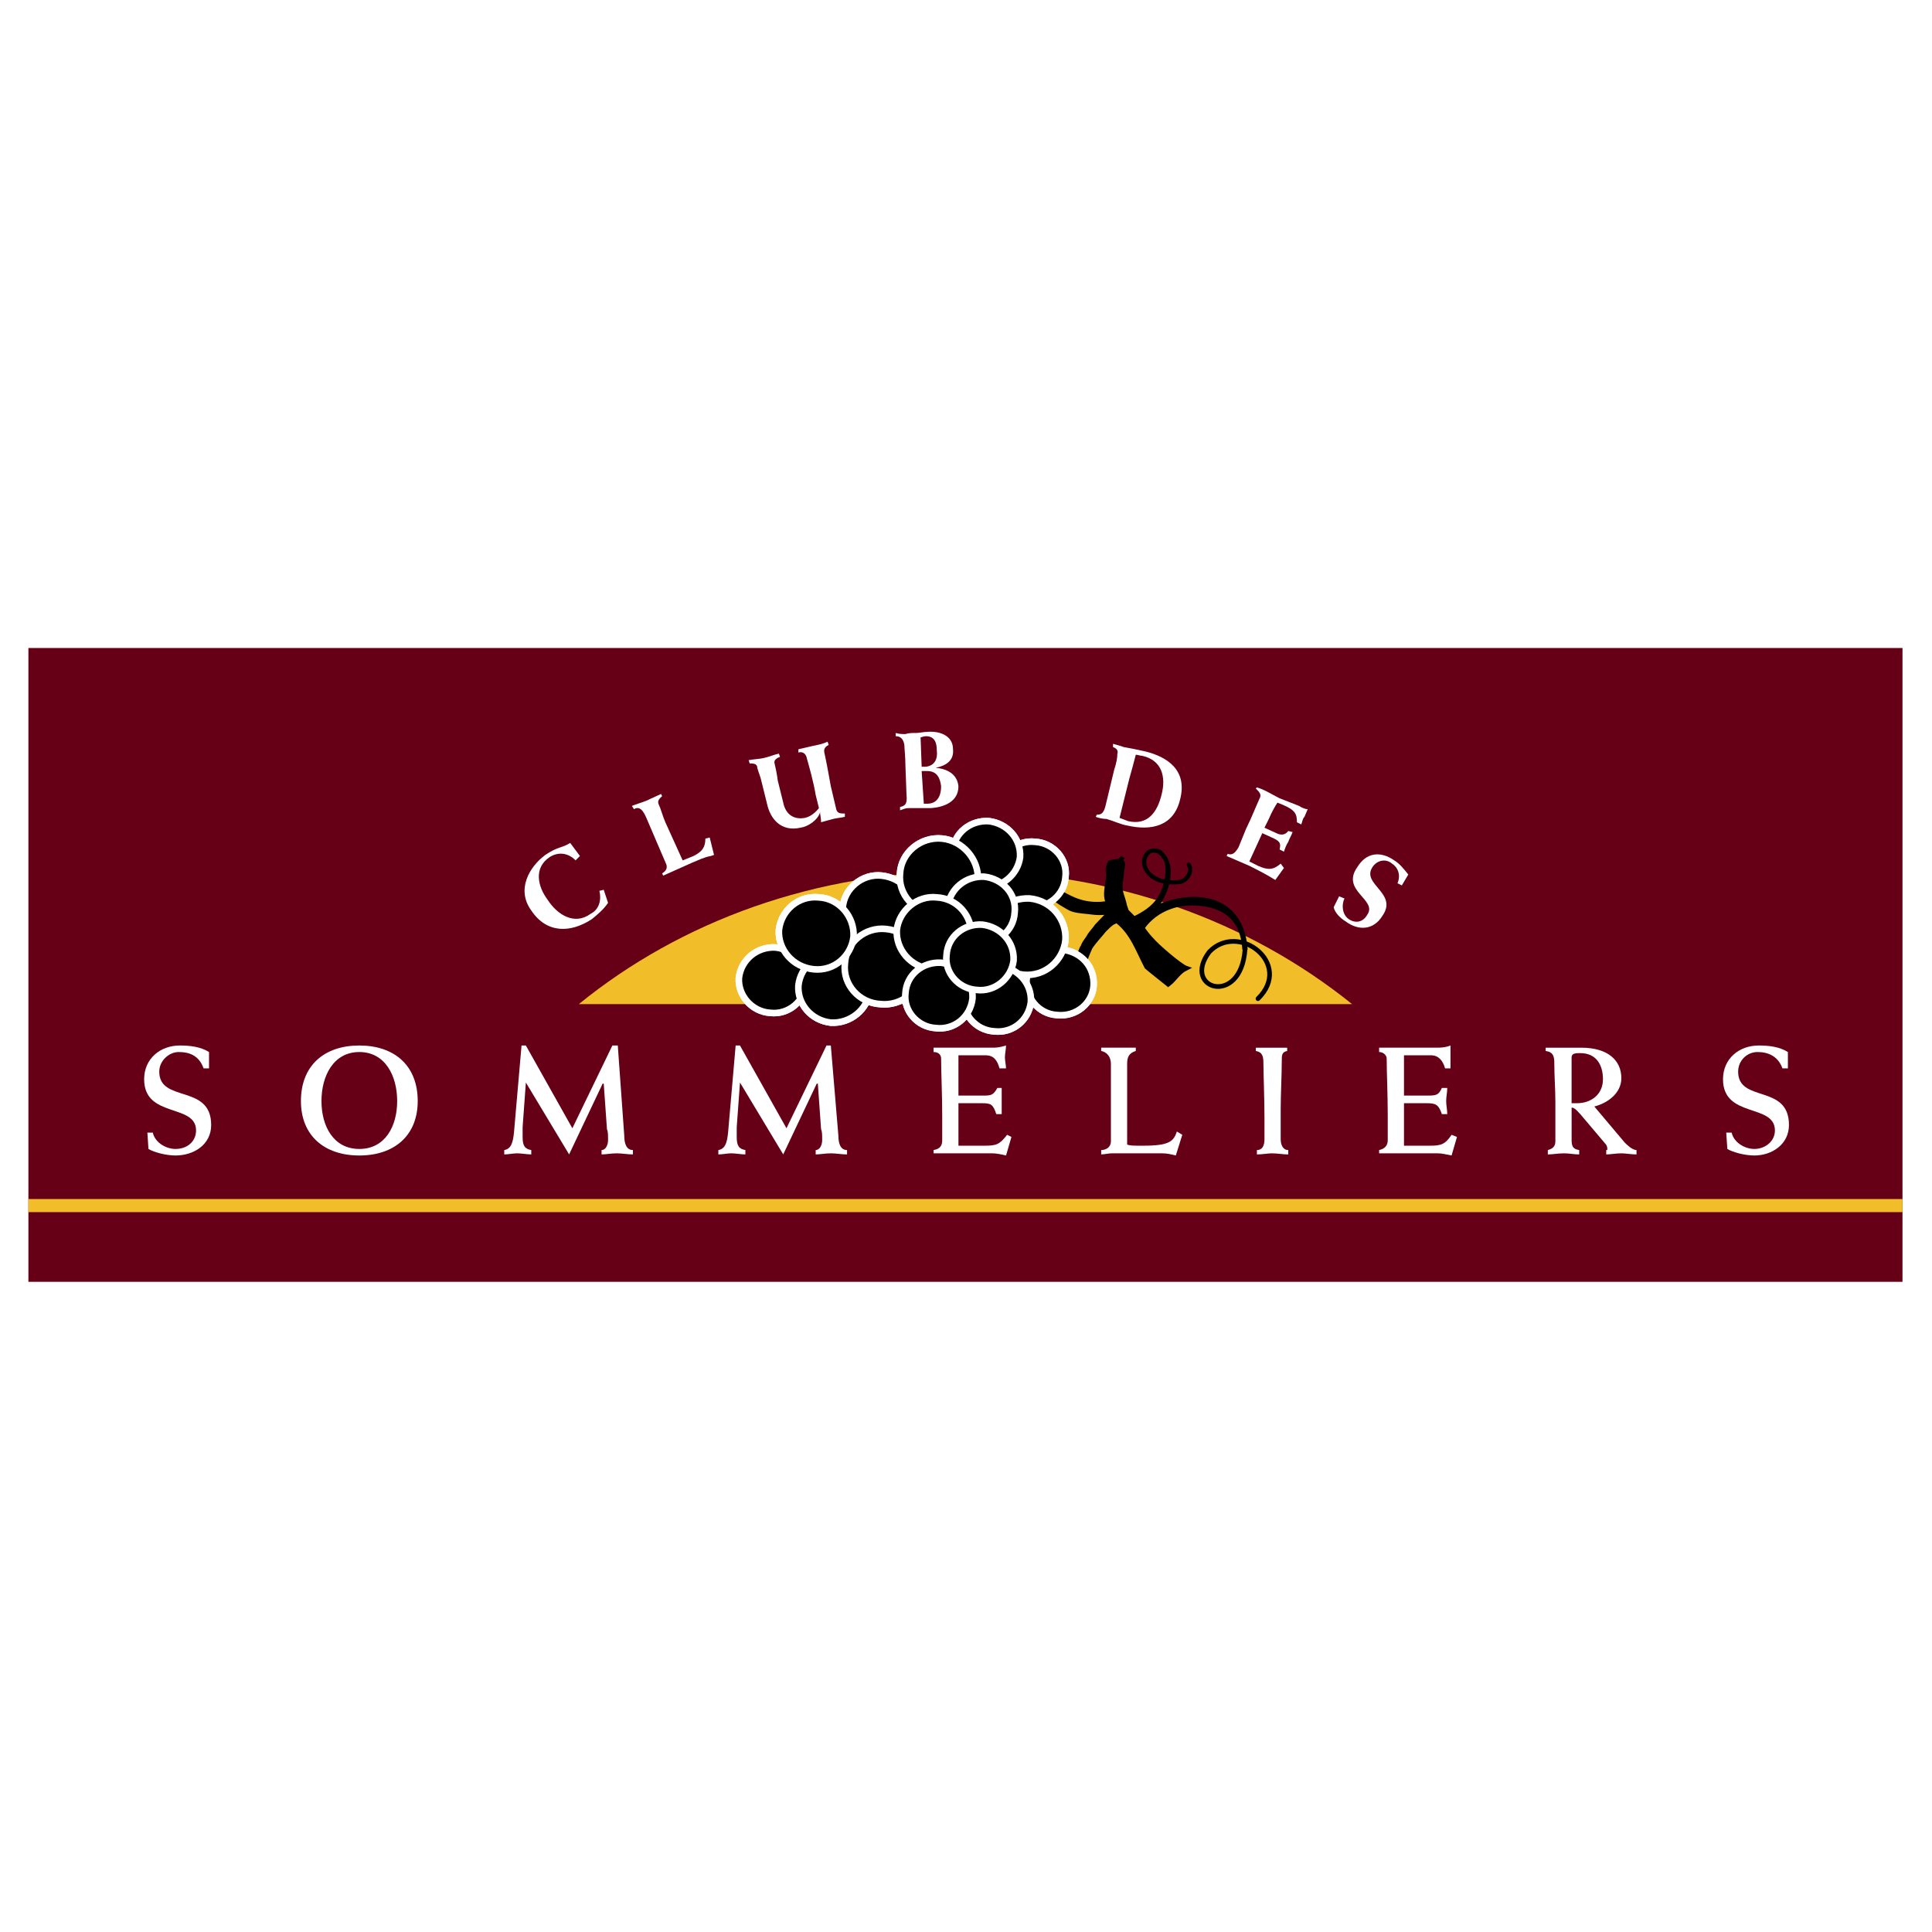
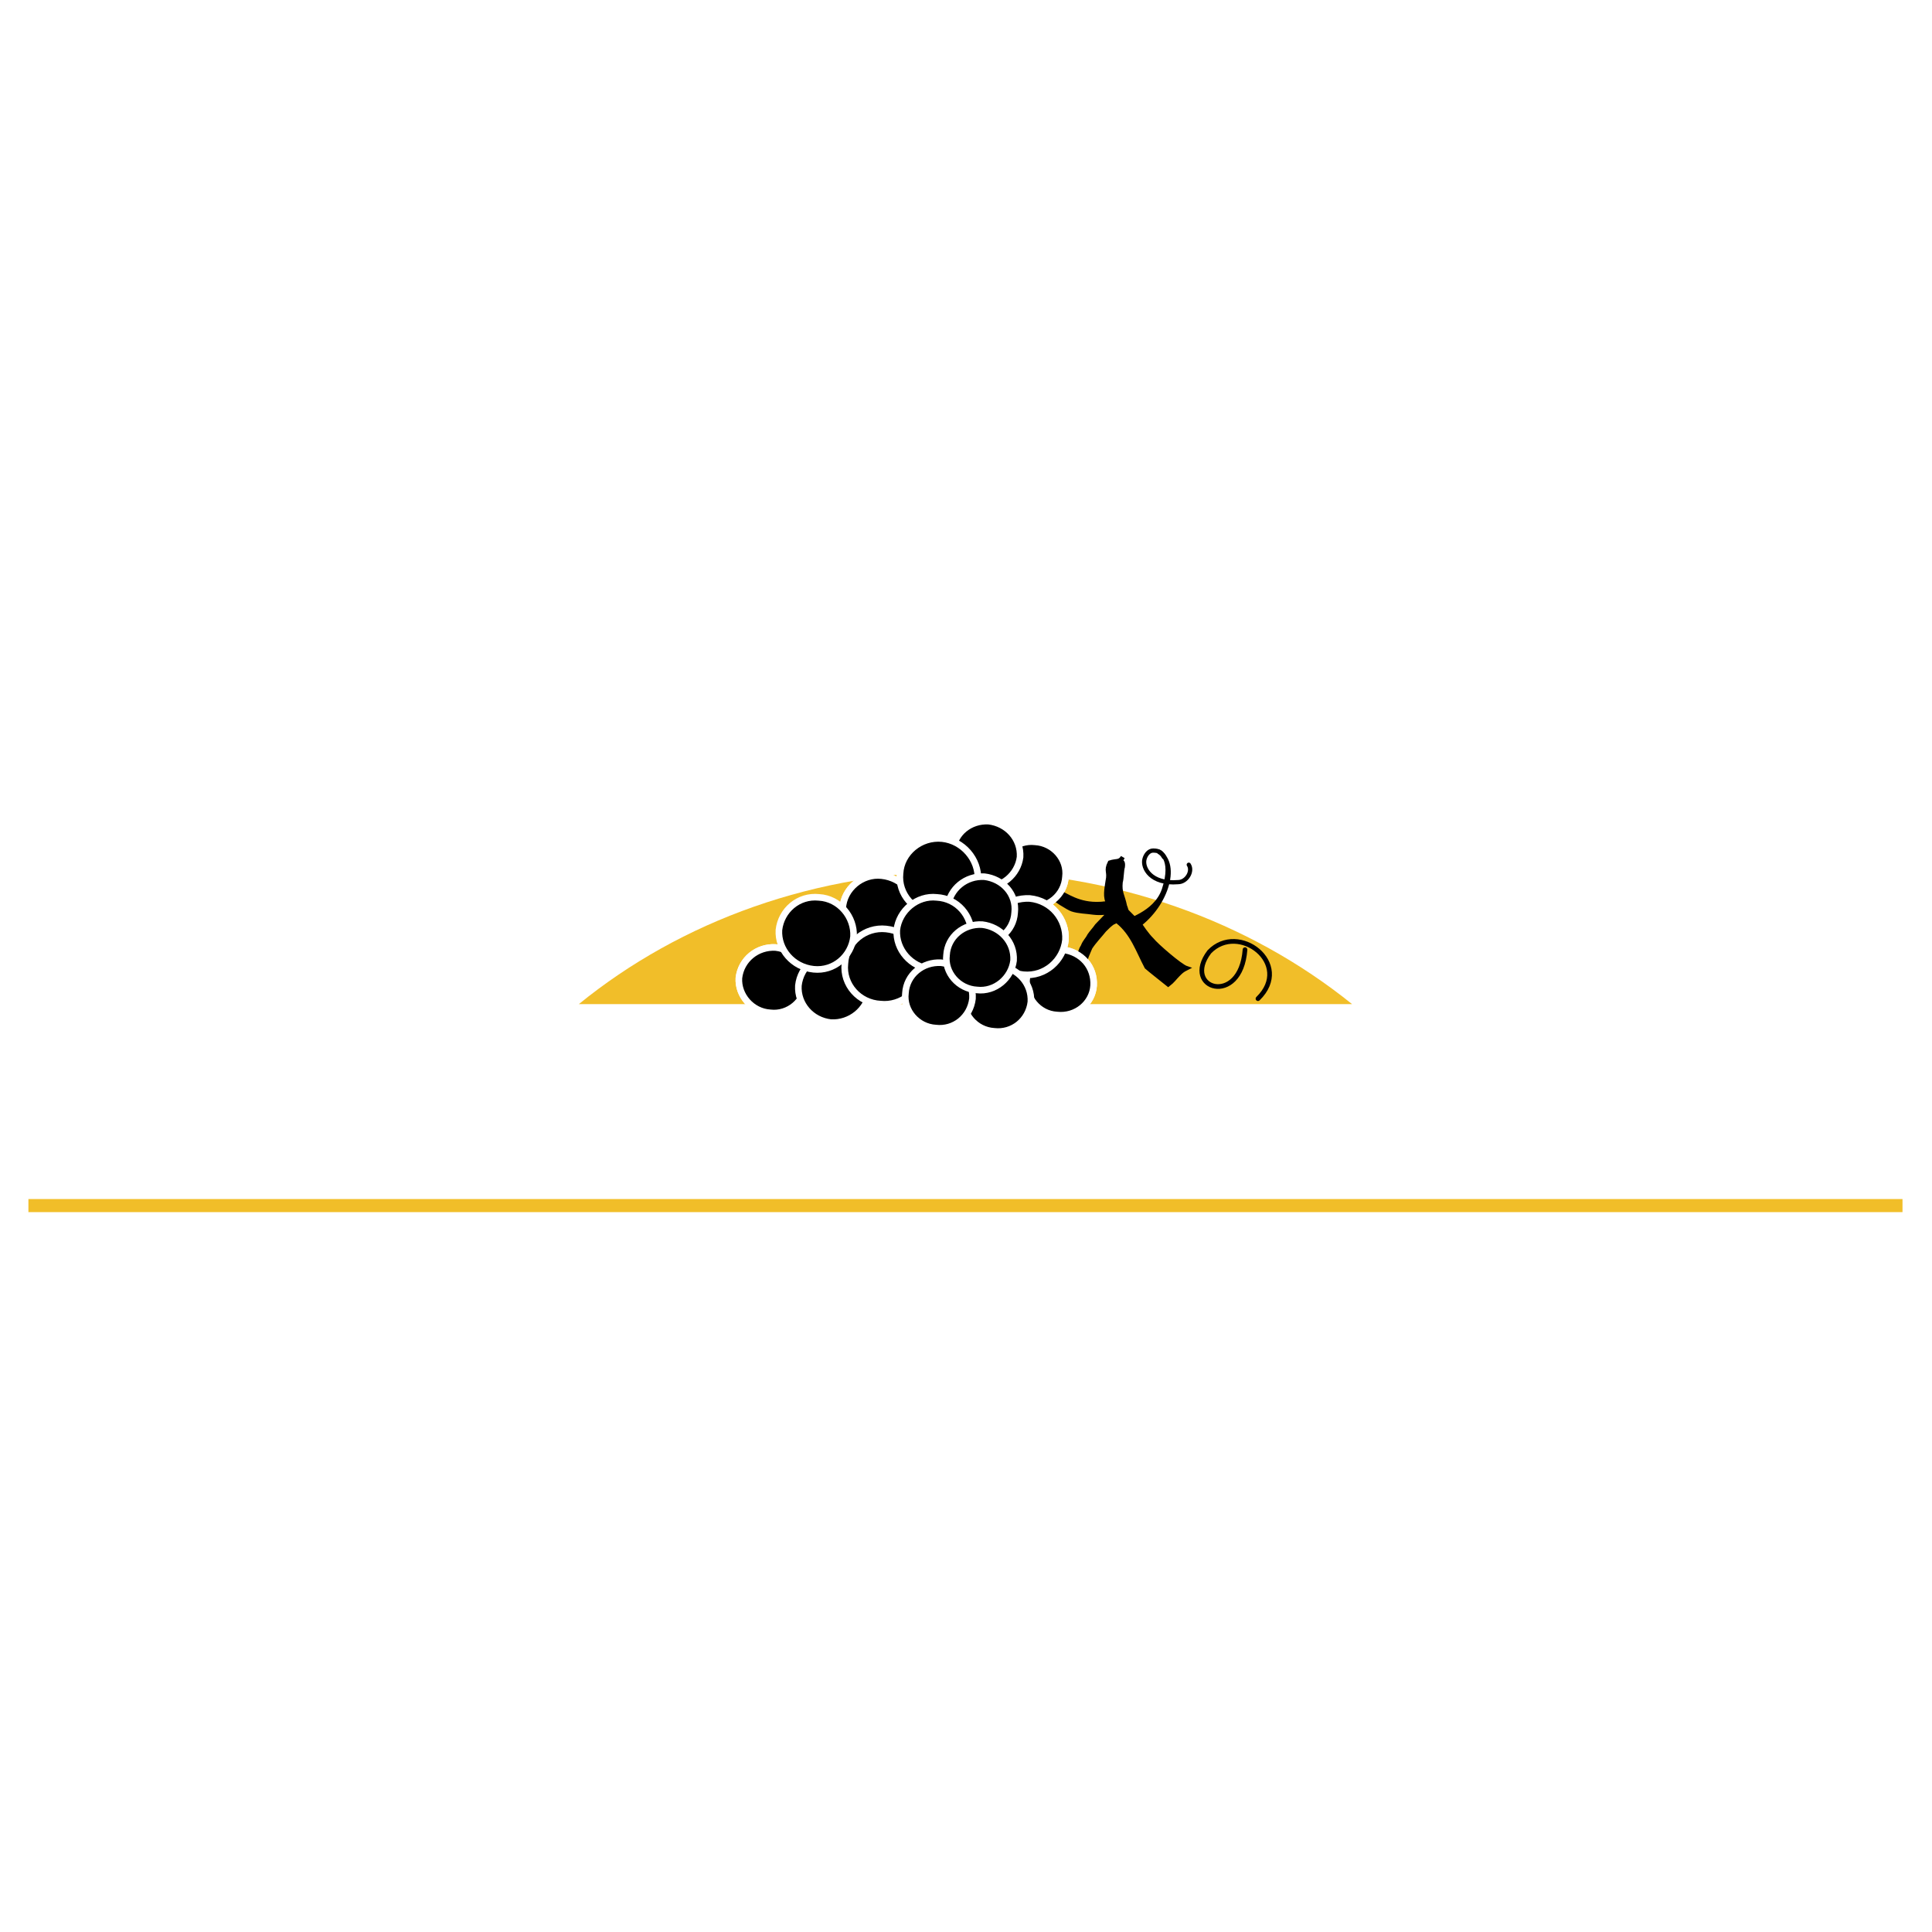
<svg xmlns="http://www.w3.org/2000/svg" version="1.0" id="Layer_1" x="0px" y="0px" width="192.756px" height="192.756px" viewBox="0 0 192.756 192.756" enable-background="new 0 0 192.756 192.756" xml:space="preserve">
  <g>
    <polygon fill-rule="evenodd" clip-rule="evenodd" fill="#FFFFFF" points="0,0 192.756,0 192.756,192.756 0,192.756 0,0  " />
    <polygon fill-rule="evenodd" clip-rule="evenodd" fill="#FFFFFF" points="2.834,64.434 189.921,64.434 189.921,128.322    2.834,128.322 2.834,64.434  " />
-     <polygon fill-rule="evenodd" clip-rule="evenodd" fill="#660017" points="2.834,127.887 189.813,127.887 189.813,64.651    2.834,64.651 2.834,127.887  " />
    <path fill-rule="evenodd" clip-rule="evenodd" fill="#F1BE29" d="M134.896,100.18c-10.25-8.257-23.736-13.254-38.625-13.254   s-28.375,4.998-38.518,13.254H134.896L134.896,100.18z" />
    <polygon fill-rule="evenodd" clip-rule="evenodd" fill="#F1BE29" points="2.834,120.934 189.813,120.934 189.813,119.629    2.834,119.629 2.834,120.934  " />
    <path fill-rule="evenodd" clip-rule="evenodd" fill="#FFFFFF" d="M20.853,106.592h-0.54c-0.432-1.195-1.295-1.631-2.481-1.631   c-0.971,0-1.942,0.869-1.942,1.957c0,3.15,5.179,1.193,5.179,5.322c0,1.957-1.726,3.043-3.56,3.043   c-0.971,0-2.158-0.326-2.697-0.652l-0.108-1.629h0.54c0.216,0.979,1.295,1.629,2.266,1.629c1.187,0,2.05-0.76,2.05-1.846   c0-2.717-5.179-1.195-5.179-5.107c0-2.064,1.618-3.369,3.56-3.369c0.971,0,2.05,0.109,2.914,0.652V106.592L20.853,106.592z" />
    <path fill-rule="evenodd" clip-rule="evenodd" fill="#FFFFFF" d="M35.85,104.309c3.453,0,5.826,1.957,5.826,5.543   c0,3.477-2.374,5.432-5.826,5.432s-5.826-1.955-5.826-5.432C30.024,106.266,32.397,104.309,35.85,104.309L35.85,104.309z    M35.85,114.631c2.589,0,3.776-2.281,3.776-4.779c0-2.5-1.187-4.891-3.776-4.891s-3.776,2.391-3.776,4.891   C32.074,112.35,33.261,114.631,35.85,114.631L35.85,114.631z" />
    <path fill-rule="evenodd" clip-rule="evenodd" fill="#FFFFFF" d="M61.097,104.309h0.54l0.647,9.02c0,0.76,0.216,1.412,0.863,1.412   v0.436c-0.54,0-1.079-0.109-1.618-0.109c-0.54,0-1.079,0.109-1.511,0.109v-0.436c0.432,0,0.647-0.543,0.647-0.979   c0-0.543,0-0.869-0.107-1.086l-0.324-4.564h-0.108l-3.345,7.064l-4.315-7.172l0,0l-0.324,4.455c0,0.217,0,0.652,0,0.977   c0,0.871,0.215,1.195,0.863,1.305v0.436c-0.432,0-0.971-0.109-1.402-0.109s-0.863,0.109-1.295,0.109v-0.436   c0.647-0.109,0.863-0.652,0.971-1.738l0.755-8.693h0.432l4.639,8.258L61.097,104.309L61.097,104.309z" />
    <path fill-rule="evenodd" clip-rule="evenodd" fill="#FFFFFF" d="M82.46,104.309h0.432l0.755,9.02c0,0.76,0.215,1.412,0.863,1.412   v0.436c-0.54,0-1.079-0.109-1.618-0.109c-0.54,0-1.079,0.109-1.511,0.109v-0.436c0.432,0,0.647-0.543,0.647-0.979   c0-0.543,0-0.869-0.108-1.086l-0.324-4.564h-0.108l-3.345,7.064l-4.315-7.172l0,0l-0.324,4.455c0,0.217,0,0.652,0,0.977   c0,0.871,0.215,1.195,0.863,1.305v0.436c-0.432,0-0.971-0.109-1.402-0.109c-0.432,0-0.863,0.109-1.295,0.109v-0.436   c0.647-0.109,0.863-0.652,0.971-1.738l0.755-8.693h0.432l4.639,8.258L82.46,104.309L82.46,104.309z" />
    <path fill-rule="evenodd" clip-rule="evenodd" fill="#FFFFFF" d="M93.141,114.74c0.647-0.109,0.863-0.434,0.863-0.979v-2.498   c0-2.064-0.108-4.238-0.108-5.65c0-0.326-0.216-0.652-0.755-0.652v-0.434h6.042c0.323,0,0.862-0.109,1.187-0.219   c0,0.436-0.108,0.762-0.108,1.195c0,0.326,0.108,0.762,0.108,1.088h-0.647c-0.216-0.762-0.539-1.305-1.403-1.305h-2.696v4.02h2.373   c0.863,0,1.079,0,1.511-0.76h0.432c0,0.436,0,0.869,0,1.305c0,0.434,0,0.869,0,1.303h-0.54c-0.323-0.979-0.539-1.086-1.402-1.086   h-2.373v4.238h2.589c1.187,0,1.511-0.109,2.267-1.088l0.431,0.217l-0.539,1.848c-0.432-0.107-0.972-0.217-1.402-0.217h-5.827   V114.74L93.141,114.74z" />
    <path fill-rule="evenodd" clip-rule="evenodd" fill="#FFFFFF" d="M109.864,114.74c0.54,0,0.972-0.326,0.972-0.869v-7.715   c0-0.76-0.432-1.195-0.972-1.303v-0.326c0.54,0,1.079,0,1.727,0c0.54,0,1.079,0,1.727,0v0.326   c-0.647,0.217-0.863,0.543-0.863,1.303c0,0.436,0,1.412,0,2.826v5.215c0.324,0.109,0.539,0.109,1.618,0.109   c2.59,0,3.021-0.436,3.345-1.414l0.54,0.326l-0.647,2.064c-0.432-0.107-0.863-0.217-1.402-0.217h-4.964   c-0.323,0-0.755,0.109-1.079,0.109V114.74L109.864,114.74z" />
    <path fill-rule="evenodd" clip-rule="evenodd" fill="#FFFFFF" d="M128.422,104.854c-0.539,0.107-0.539,0.434-0.539,0.977   c0,1.521-0.108,3.26-0.108,4.891v2.934c0,0.543,0.216,1.086,0.756,1.086v0.436c-0.54,0-1.079-0.109-1.618-0.109   c-0.432,0-0.972,0.109-1.511,0.109v-0.436c0.539,0,0.755-0.434,0.755-1.086v-2.174c0-1.848-0.107-4.455-0.107-5.432   c0-0.652-0.108-1.088-0.756-1.195v-0.326c0.54,0,1.079,0,1.619,0c0.539,0,1.078,0,1.51,0V104.854L128.422,104.854z" />
-     <path fill-rule="evenodd" clip-rule="evenodd" fill="#FFFFFF" d="M137.593,114.74c0.54-0.109,0.863-0.434,0.863-0.979v-2.498   c0-2.064-0.107-4.238-0.107-5.65c0-0.326-0.324-0.652-0.756-0.652v-0.434h5.935c0.432,0,0.971-0.109,1.187-0.219   c0,0.436,0,0.762,0,1.195c0,0.326,0,0.762,0,1.088h-0.539c-0.216-0.762-0.647-1.305-1.402-1.305h-2.698v4.02h2.267   c0.862,0,1.187,0,1.51-0.76h0.54c0,0.436-0.108,0.869-0.108,1.305c0,0.434,0.108,0.869,0.108,1.303h-0.54   c-0.323-0.979-0.647-1.086-1.51-1.086h-2.267v4.238h2.59c1.079,0,1.511-0.109,2.158-1.088l0.539,0.217l-0.539,1.848   c-0.54-0.107-0.972-0.217-1.402-0.217h-5.827V114.74L137.593,114.74z" />
    <path fill-rule="evenodd" clip-rule="evenodd" fill="#FFFFFF" d="M154.425,114.74c0.432-0.109,0.755-0.326,0.755-0.869v-3.912   c0-1.303-0.107-2.607-0.107-3.91c0-0.652-0.108-1.088-0.863-1.195v-0.326c0.539,0,0.971,0,1.511,0c0.431,0,0.862,0,2.05,0   c2.697,0,3.991,1.303,3.991,3.041c0,1.521-1.402,2.5-2.696,2.826l3.021,3.586c0.216,0.217,0.755,0.76,1.187,0.76v0.436   c-0.539,0-1.079-0.109-1.511-0.109c-0.539,0-1.078,0.109-1.51,0.109v-0.436c0.107,0,0.107,0,0.107-0.109   c0-0.107,0-0.324-0.216-0.543l-2.481-2.934c-0.216-0.217-0.539-0.652-0.863-0.652v3.043c0,0.652,0,1.086,0.756,1.195v0.436   c-0.539,0-0.972-0.109-1.511-0.109c-0.647,0-1.079,0.109-1.618,0.109V114.74L154.425,114.74z M156.798,110.068   c0.217,0,0.324,0,0.54,0c1.402,0,2.589-0.869,2.589-2.391c0-1.412-0.647-2.607-2.266-2.607c-0.432,0-0.863,0-0.863,0.434V110.068   L156.798,110.068z" />
    <path fill-rule="evenodd" clip-rule="evenodd" fill="#FFFFFF" d="M178.377,106.592h-0.54c-0.431-1.195-1.402-1.631-2.481-1.631   c-1.078,0-1.941,0.869-1.941,1.957c0,3.15,5.07,1.193,5.07,5.322c0,1.957-1.726,3.043-3.452,3.043   c-0.972,0-2.158-0.326-2.697-0.652l-0.108-1.629h0.54c0.216,0.979,1.294,1.629,2.266,1.629c1.079,0,2.05-0.76,2.05-1.846   c0-2.717-5.179-1.195-5.179-5.107c0-2.064,1.618-3.369,3.561-3.369c0.971,0,2.05,0.109,2.913,0.652V106.592L178.377,106.592z" />
    <path fill-rule="evenodd" clip-rule="evenodd" fill="#FFFFFF" stroke="#FFFFFF" stroke-width="0.659" stroke-miterlimit="2.613" d="   M105.441,101.268c1.941,0.217,3.561-1.195,3.668-2.934c0.107-1.847-1.187-3.368-3.129-3.586c-1.834-0.109-3.452,1.195-3.561,3.043   C102.312,99.529,103.606,101.158,105.441,101.268L105.441,101.268z" />
    <path fill-rule="evenodd" clip-rule="evenodd" fill="#FFFFFF" stroke="#FFFFFF" stroke-width="0.659" stroke-miterlimit="2.613" d="   M102.743,90.511c1.835,0.108,3.453-1.195,3.561-3.042c0.217-1.738-1.187-3.368-3.021-3.477c-1.834-0.217-3.452,1.195-3.668,2.934   C99.507,88.772,100.909,90.293,102.743,90.511L102.743,90.511z" />
    <path fill-rule="evenodd" clip-rule="evenodd" fill="#FFFFFF" stroke="#FFFFFF" stroke-width="0.659" stroke-miterlimit="2.613" d="   M102.097,97.247c2.157,0.218,3.991-1.413,4.207-3.477c0.108-2.064-1.402-3.912-3.561-4.128c-2.157-0.109-3.991,1.412-4.207,3.477   C98.319,95.183,99.938,97.029,102.097,97.247L102.097,97.247z" />
    <path fill-rule="evenodd" clip-rule="evenodd" fill="#FFFFFF" stroke="#FFFFFF" stroke-width="0.659" stroke-miterlimit="2.613" d="   M76.849,101.051c1.834,0.217,3.453-1.197,3.561-2.934c0.215-1.848-1.187-3.369-3.021-3.586c-1.834-0.108-3.453,1.195-3.668,3.042   C73.613,99.312,75.015,100.941,76.849,101.051L76.849,101.051z" />
    <path fill-rule="evenodd" clip-rule="evenodd" fill="#FFFFFF" stroke="#FFFFFF" stroke-width="0.659" stroke-miterlimit="2.613" d="   M82.891,102.027c1.942,0.109,3.668-1.303,3.885-3.15c0.107-1.848-1.295-3.585-3.237-3.694c-1.942-0.217-3.668,1.195-3.884,3.151   C79.547,100.18,80.949,101.811,82.891,102.027L82.891,102.027z" />
    <path fill-rule="evenodd" clip-rule="evenodd" fill="#FFFFFF" stroke="#FFFFFF" stroke-width="0.659" stroke-miterlimit="2.613" d="   M99.184,102.896c1.834,0.217,3.452-1.086,3.668-2.934c0.107-1.846-1.295-3.368-3.129-3.585c-1.834-0.109-3.453,1.194-3.561,3.042   C95.947,101.158,97.349,102.789,99.184,102.896L99.184,102.896z" />
    <path fill-rule="evenodd" clip-rule="evenodd" fill="#FFFFFF" stroke="#FFFFFF" stroke-width="0.659" stroke-miterlimit="2.613" d="   M98.104,88.446c1.834,0.217,3.452-1.195,3.668-2.934c0.108-1.847-1.294-3.368-3.129-3.585c-1.834-0.108-3.453,1.195-3.56,2.934   C94.867,86.708,96.27,88.337,98.104,88.446L98.104,88.446z" />
    <path fill-rule="evenodd" clip-rule="evenodd" fill="#FFFFFF" stroke="#FFFFFF" stroke-width="0.659" stroke-miterlimit="2.613" d="   M87.423,94.531c2.05,0.217,3.776-1.304,3.992-3.26c0.108-1.956-1.403-3.694-3.453-3.911c-1.942-0.218-3.776,1.304-3.884,3.259   C83.862,92.575,85.373,94.422,87.423,94.531L87.423,94.531z" />
    <path fill-rule="evenodd" clip-rule="evenodd" fill="#FFFFFF" stroke="#FFFFFF" stroke-width="0.659" stroke-miterlimit="2.613" d="   M93.357,91.163c2.158,0.217,3.992-1.304,4.208-3.368c0.107-2.064-1.511-3.912-3.561-4.129c-2.158-0.217-4.1,1.412-4.208,3.477   C89.581,89.207,91.199,91.054,93.357,91.163L93.357,91.163z" />
    <path fill-rule="evenodd" clip-rule="evenodd" fill="#FFFFFF" stroke="#FFFFFF" stroke-width="0.659" stroke-miterlimit="2.613" d="   M87.854,100.18c2.05,0.219,3.992-1.303,4.1-3.367c0.216-2.173-1.402-3.911-3.56-4.129c-2.05-0.217-3.992,1.304-4.1,3.477   C84.078,98.225,85.696,100.072,87.854,100.18L87.854,100.18z" />
-     <path fill-rule="evenodd" clip-rule="evenodd" fill="#FFFFFF" stroke="#FFFFFF" stroke-width="0.659" stroke-miterlimit="2.613" d="   M81.165,96.704c2.05,0.218,3.777-1.304,3.993-3.26c0.108-1.956-1.403-3.802-3.453-3.912c-2.05-0.217-3.776,1.304-3.992,3.26   C77.604,94.748,79.115,96.487,81.165,96.704L81.165,96.704z" />
    <path fill-rule="evenodd" clip-rule="evenodd" fill="#FFFFFF" stroke="#FFFFFF" stroke-width="0.659" stroke-miterlimit="2.613" d="   M97.672,93.987c1.834,0.217,3.453-1.086,3.561-2.934c0.216-1.847-1.188-3.368-3.021-3.585c-1.834-0.108-3.452,1.195-3.668,3.042   C94.436,92.249,95.838,93.878,97.672,93.987L97.672,93.987z" />
    <path fill-rule="evenodd" clip-rule="evenodd" fill="#FFFFFF" stroke="#FFFFFF" stroke-width="0.659" stroke-miterlimit="2.613" d="   M92.925,96.704c2.05,0.109,3.776-1.304,3.992-3.26c0.108-2.064-1.403-3.802-3.453-3.912c-1.942-0.217-3.776,1.304-3.992,3.26   C89.365,94.748,90.875,96.487,92.925,96.704L92.925,96.704z" />
    <path fill-rule="evenodd" clip-rule="evenodd" fill="#FFFFFF" stroke="#FFFFFF" stroke-width="0.659" stroke-miterlimit="2.613" d="   M93.357,102.57c1.834,0.219,3.453-1.086,3.668-2.934c0.108-1.846-1.295-3.368-3.129-3.584c-1.834-0.109-3.453,1.195-3.561,3.042   C90.12,100.832,91.523,102.463,93.357,102.57L93.357,102.57z" />
    <path fill-rule="evenodd" clip-rule="evenodd" fill="#FFFFFF" stroke="#FFFFFF" stroke-width="0.659" stroke-miterlimit="2.613" d="   M97.457,98.768c1.834,0.219,3.452-1.195,3.668-2.933c0.108-1.847-1.294-3.368-3.129-3.585c-1.834-0.108-3.452,1.195-3.561,3.042   C94.22,97.029,95.623,98.66,97.457,98.768L97.457,98.768z" />
    <path fill-rule="evenodd" clip-rule="evenodd" fill="#FFFFFF" d="M60.234,88.772l0.431,1.304c-0.431,0.652-1.079,1.195-1.618,1.629   c-2.158,1.413-4.531,1.413-6.042-0.869c-1.51-2.065-0.216-4.346,1.403-5.542c1.294-0.87,1.618-0.652,2.481-1.195l0.971,1.304   l-0.432,0.434c-0.755-0.761-1.727-0.869-2.589-0.326c-1.619,1.087-1.187,2.934-0.216,4.238c0.971,1.521,2.697,2.607,4.315,1.413   c0.863-0.435,1.079-1.413,0.863-2.282L60.234,88.772L60.234,88.772z" />
    <path fill-rule="evenodd" clip-rule="evenodd" fill="#FFFFFF" d="M70.807,83.557l0.432,1.739l-0.324,0.109   c-0.647,0.108-1.294,0.434-1.834,0.652l-2.913,1.304l-0.108-0.218c0.324-0.217,0.54-0.435,0.432-0.869l-2.05-4.781   c-0.432-0.978-0.863-0.978-1.187-0.76l-0.216-0.326c0.54-0.217,0.971-0.326,1.51-0.543c0.432-0.218,0.971-0.435,1.403-0.652   l0.108,0.218c-0.216,0.217-0.54,0.435-0.324,0.869c0.216,0.435,0.324,0.978,0.647,1.738l1.726,3.803l1.079-0.434   c0.863-0.435,1.187-0.87,1.187-1.739L70.807,83.557L70.807,83.557z" />
    <path fill-rule="evenodd" clip-rule="evenodd" fill="#FFFFFF" d="M74.691,75.842c0.54-0.108,1.079-0.108,1.511-0.217   c0.54-0.108,0.971-0.326,1.51-0.435l0.108,0.326c-0.324,0.108-0.647,0.326-0.54,0.652c0.108,0.435,0.216,0.978,0.324,1.738   l0.54,2.173c0.216,1.087,0.971,1.739,2.158,1.521c0.54-0.109,1.079-0.543,1.402-0.978l-0.323-1.304   c-0.216-1.304-0.647-2.825-0.863-3.585c-0.107-0.652-0.54-0.76-0.863-0.652v-0.326c0.432-0.108,0.971-0.218,1.403-0.326   c0.54-0.108,1.079-0.217,1.51-0.435l0.108,0.326c-0.216,0.108-0.54,0.326-0.432,0.761c0.216,0.978,0.432,2.173,0.647,3.368   l0.539,2.282c0.108,0.435,0.432,0.435,0.863,0.435v0.326c-0.432,0.109-0.755,0.109-1.187,0.217   c-0.431,0.109-0.755,0.217-1.187,0.326c0-0.434-0.108-0.76-0.108-1.086v0.109c-0.216,0.76-1.187,1.412-1.942,1.521   c-1.942,0.435-3.021-0.87-3.345-2.391l-0.539-2.173c-0.108-0.542-0.324-0.978-0.432-1.412c0-0.435-0.432-0.435-0.755-0.435   L74.691,75.842L74.691,75.842z" />
    <path fill-rule="evenodd" clip-rule="evenodd" fill="#FFFFFF" d="M89.796,80.515c0.432-0.109,0.755-0.218,0.647-1.195l-0.108-2.934   c0-0.869-0.107-1.738-0.107-2.064c-0.108-0.652-0.432-0.869-0.863-0.869v-0.326c0.323,0.109,0.647,0.109,0.971,0.109   c0.324-0.109,0.647-0.109,1.079-0.109c0.324,0,0.755-0.108,1.079-0.108c1.187-0.109,2.589,0.326,2.589,1.738   c0.108,1.086-0.648,1.629-1.727,1.847l0,0c1.187,0.108,2.158,0.652,2.266,1.847c0,1.521-1.403,2.065-2.698,2.173   c-0.431,0-0.863,0-1.294,0c-0.324,0-0.647,0-0.971,0s-0.54,0.109-0.863,0.217V80.515L89.796,80.515z M92.17,80.188   c0.107,0,0.215,0,0.324,0c1.079,0,1.402-0.869,1.402-1.739c-0.108-0.869-0.432-1.521-1.402-1.521c-0.108,0-0.324,0-0.54,0   L92.17,80.188L92.17,80.188z M91.954,76.494c0.216,0,0.324,0,0.432,0c0.863-0.109,1.187-0.76,1.079-1.63   c0-0.76-0.216-1.412-1.079-1.412c-0.215,0-0.432,0.108-0.539,0.108L91.954,76.494L91.954,76.494z" />
    <path fill-rule="evenodd" clip-rule="evenodd" fill="#FFFFFF" d="M111.051,74.212c0.433,0.109,0.756,0.217,1.08,0.326   c0.647,0.109,1.187,0.218,2.157,0.436c2.158,0.543,4.208,1.847,3.453,4.78c-0.647,2.716-2.913,3.151-5.287,2.607   c-0.647-0.108-1.295-0.435-2.05-0.652c-0.324,0-0.863-0.108-1.079-0.217l0.107-0.217c0.324,0,0.647,0,0.863-0.869l0.863-3.585   c0.216-0.652,0.324-1.195,0.324-1.63c0.107-0.326-0.108-0.543-0.433-0.652V74.212L111.051,74.212z M111.698,81.601   c0.324,0.108,0.54,0.217,0.863,0.326c1.942,0.435,2.913-0.869,3.346-2.716c0.431-1.738,0-3.368-1.942-3.802   c-0.216,0-0.432-0.109-0.647-0.109c-0.216,0.87-0.432,1.63-0.647,2.391L111.698,81.601L111.698,81.601z" />
    <path fill-rule="evenodd" clip-rule="evenodd" fill="#FFFFFF" d="M124.646,85.947c0.216,0.109,0.433,0.218,0.863,0.435   c0.972,0.435,1.511,0.435,2.266-0.217l0.324,0.435l-0.863,1.195c-0.863-0.543-1.727-0.978-2.59-1.413l-2.266-0.977l0.108-0.218   c0.323,0.109,0.647,0.109,1.079-0.652l0.755-1.847c0.539-1.086,0.863-1.956,1.402-3.151c0.108-0.326-0.107-0.543-0.432-0.869   l0.108-0.108c0.755,0.217,1.402,0.651,2.266,1.086l1.942,0.761c0.323,0.217,0.647,0.326,0.863,0.326   c-0.108,0.217-0.216,0.543-0.324,0.76c-0.216,0.217-0.216,0.543-0.323,0.761l-0.432-0.218c0-0.76-0.108-1.195-1.403-1.738   l-0.539-0.217c-0.216,0.326-0.539,0.87-0.863,1.63l-0.432,0.87l1.188,0.543c0.431,0.217,0.863,0.217,1.187-0.217l0.432,0.108   c-0.108,0.326-0.324,0.652-0.432,0.978c-0.216,0.326-0.323,0.652-0.432,0.979l-0.432-0.218c0.107-0.543,0.107-0.761-0.539-1.086   l-1.188-0.543c-0.216,0.435-0.432,0.978-0.647,1.413L124.646,85.947L124.646,85.947z" />
    <path fill-rule="evenodd" clip-rule="evenodd" fill="#FFFFFF" d="M134.141,89.642c-0.324,0.651-0.216,1.629,0.432,2.064   c0.647,0.435,1.402,0.326,1.834-0.435c1.079-1.521-2.697-2.39-0.971-4.78c0.863-1.413,2.266-1.63,3.668-0.652   c0.54,0.326,0.971,0.869,1.402,1.413l-0.646,1.086l-0.432-0.217c0.323-0.76,0.107-1.521-0.54-1.956   c-0.647-0.543-1.51-0.326-1.942,0.326c-1.187,1.738,2.59,2.607,0.972,4.889c-0.863,1.412-2.374,1.521-3.668,0.543   c-0.54-0.326-1.079-0.869-1.188-1.412l0.54-1.087L134.141,89.642L134.141,89.642z" />
    <path fill-rule="evenodd" clip-rule="evenodd" d="M110.836,91.054c-0.216,0-0.863,0.761-1.403,1.304   c-0.216,0.326-0.539,0.652-0.755,0.979c-0.216,0.434-0.432,0.542-0.647,1.086c-0.216,0.326-0.323,0.76-0.432,1.195   c0,0.109-0.107,0.217-0.216,0.217c0.216,0.108,0.54,0.218,0.863,0.435c0-0.652,0.324-1.195,0.54-1.738   c0.431-0.652,0.971-1.195,1.402-1.739c0.323-0.325,0.539-0.543,0.862-0.76c0.108,0,0.324-0.217,0.433-0.109   c1.51,1.195,2.05,2.934,2.913,4.564c0.107,0.108,2.157,1.738,2.157,1.738c0.432-0.326,0.647-0.652,0.972-0.978   c0.323-0.326,0.432-0.435,0.863-0.652c-0.647-0.217-3.021-2.282-3.453-2.825c-0.539-0.543-0.971-1.195-1.402-1.847   c-0.216-0.217-0.432-0.217-0.54-0.435c-0.215-0.217-0.323-0.326-0.539-0.543c-0.108-0.108-0.108-0.326-0.216-0.543   c-0.216-1.086-0.54-1.304-0.432-2.391c0.108-0.326,0.108-1.195,0.216-1.521c0.108-0.87-0.432-0.218,0-0.979   c-0.324,0.544-0.647,0.326-1.295,0.544c-0.432,0.869,0,0.869-0.216,1.847c-0.107,0.761-0.323,1.629,0.108,2.282   c-0.324-0.108-0.54,0-0.863,0c-2.158,0.108-3.345-0.869-4.315-1.304c-0.216,0-0.54,0.326-0.432,0.543   c0,0.218,1.618,1.195,1.941,1.304c0.647,0.217,1.403,0.217,2.158,0.326C109.864,91.163,111.375,90.945,110.836,91.054   L110.836,91.054z" />
    <path fill="none" stroke="#000000" stroke-width="0.422" stroke-miterlimit="2.613" d="M110.836,91.054   c-0.216,0-0.863,0.761-1.403,1.304c-0.216,0.326-0.539,0.652-0.755,0.979c-0.216,0.435-0.432,0.542-0.647,1.086   c-0.216,0.326-0.323,0.76-0.432,1.195c0,0-0.107,0.217-0.216,0.217c0.216,0.108,0.54,0.218,0.863,0.435   c0-0.652,0.324-1.195,0.54-1.738c0.431-0.652,0.971-1.195,1.402-1.739c0.323-0.325,0.539-0.543,0.862-0.76   c0.108,0,0.324-0.217,0.433-0.109c1.51,1.195,2.05,2.934,2.913,4.564c0.107,0.108,2.157,1.738,2.157,1.738   c0.432-0.326,0.647-0.652,0.972-0.978c0.323-0.326,0.432-0.435,0.863-0.652c-0.647-0.217-3.021-2.282-3.453-2.825   c-0.539-0.543-0.971-1.195-1.402-1.848c-0.216-0.217-0.432-0.217-0.54-0.435c-0.216-0.217-0.323-0.326-0.539-0.543   c-0.108-0.108-0.108-0.326-0.216-0.543c-0.216-1.086-0.54-1.304-0.432-2.391c0.108-0.326,0.108-1.195,0.216-1.521   c0.108-0.87-0.432-0.218,0-0.979c-0.324,0.544-0.647,0.327-1.295,0.544c-0.432,0.869,0,0.869-0.216,1.847   c-0.107,0.761-0.323,1.63,0.108,2.282c-0.324-0.108-0.54,0-0.863,0c-2.158,0.108-3.345-0.869-4.316-1.304   c-0.215,0-0.539,0.326-0.431,0.543c0,0.218,1.618,1.195,1.941,1.304c0.647,0.217,1.403,0.217,2.158,0.326   C109.864,91.163,111.375,90.945,110.836,91.054L110.836,91.054z" />
    <path fill-rule="evenodd" clip-rule="evenodd" stroke="#000000" stroke-width="0.422" stroke-miterlimit="2.613" d="   M113.209,92.575c-0.216-0.108-0.755,0-0.863-0.435c-0.107-0.326,2.914-0.87,3.776-3.369c1.079-3.26-0.539-3.802-0.539-3.802   C117.741,86.273,116.23,90.619,113.209,92.575L113.209,92.575z" />
    <path fill="none" stroke="#000000" stroke-width="0.422" stroke-linecap="round" stroke-miterlimit="2.613" d="M116.122,85.512   c-0.215-0.435-0.432-0.652-1.078-0.652c-0.432,0-0.756,0.435-0.863,0.87c-0.216,0.869,0.647,2.499,3.345,2.281   c0.863,0,1.51-1.086,1.078-1.738" />
-     <path fill-rule="evenodd" clip-rule="evenodd" stroke="#000000" stroke-width="0.522" stroke-miterlimit="2.613" d="   M124.215,94.748c-0.108-1.63-0.647-4.455-4.964-4.672c-3.668-0.109-5.395,2.281-5.718,3.26c-0.108,0.435-0.54-0.869-0.647-1.195   C116.77,88.881,123.783,88.229,124.215,94.748L124.215,94.748z" />
    <path fill="none" stroke="#000000" stroke-width="0.466" stroke-linecap="round" stroke-miterlimit="2.613" d="M124.215,94.748   c-0.432,5.758-6.366,3.912-3.561,0.218c2.913-3.043,8.415,1.195,4.854,4.671" />
    <path fill-rule="evenodd" clip-rule="evenodd" stroke="#FFFFFF" stroke-width="0.659" stroke-miterlimit="2.613" d="   M105.441,101.268c1.941,0.217,3.561-1.195,3.668-2.934c0.107-1.847-1.187-3.368-3.129-3.586c-1.834-0.109-3.452,1.195-3.561,3.043   C102.312,99.529,103.606,101.158,105.441,101.268L105.441,101.268z" />
    <path fill-rule="evenodd" clip-rule="evenodd" stroke="#FFFFFF" stroke-width="0.659" stroke-miterlimit="2.613" d="   M102.743,90.511c1.835,0.108,3.453-1.195,3.561-3.042c0.217-1.738-1.187-3.368-3.021-3.477c-1.834-0.217-3.452,1.195-3.668,2.934   C99.507,88.772,100.909,90.293,102.743,90.511L102.743,90.511z" />
    <path fill-rule="evenodd" clip-rule="evenodd" stroke="#FFFFFF" stroke-width="0.659" stroke-miterlimit="2.613" d="   M102.097,97.247c2.157,0.218,3.991-1.413,4.207-3.477c0.108-2.064-1.402-3.912-3.561-4.128c-2.157-0.109-3.991,1.412-4.207,3.477   C98.319,95.183,99.938,97.029,102.097,97.247L102.097,97.247z" />
    <path fill-rule="evenodd" clip-rule="evenodd" stroke="#FFFFFF" stroke-width="0.659" stroke-miterlimit="2.613" d="   M76.849,101.051c1.834,0.217,3.453-1.197,3.561-2.934c0.215-1.848-1.187-3.369-3.021-3.586c-1.834-0.108-3.453,1.195-3.668,3.042   C73.613,99.312,75.015,100.941,76.849,101.051L76.849,101.051z" />
    <path fill-rule="evenodd" clip-rule="evenodd" stroke="#FFFFFF" stroke-width="0.659" stroke-miterlimit="2.613" d="   M82.891,102.027c1.942,0.109,3.668-1.303,3.885-3.15c0.107-1.848-1.295-3.585-3.237-3.694c-1.942-0.217-3.668,1.195-3.884,3.151   C79.547,100.18,80.949,101.811,82.891,102.027L82.891,102.027z" />
    <path fill-rule="evenodd" clip-rule="evenodd" stroke="#FFFFFF" stroke-width="0.659" stroke-miterlimit="2.613" d="   M99.184,102.896c1.834,0.217,3.452-1.086,3.668-2.934c0.107-1.846-1.295-3.368-3.129-3.585c-1.834-0.109-3.453,1.194-3.561,3.042   C95.947,101.158,97.349,102.789,99.184,102.896L99.184,102.896z" />
    <path fill-rule="evenodd" clip-rule="evenodd" stroke="#FFFFFF" stroke-width="0.659" stroke-miterlimit="2.613" d="   M98.104,88.446c1.834,0.217,3.452-1.195,3.668-2.934c0.108-1.847-1.294-3.368-3.129-3.585c-1.834-0.108-3.453,1.195-3.56,2.934   C94.867,86.708,96.27,88.337,98.104,88.446L98.104,88.446z" />
    <path fill-rule="evenodd" clip-rule="evenodd" stroke="#FFFFFF" stroke-width="0.659" stroke-miterlimit="2.613" d="   M87.423,94.531c2.05,0.217,3.776-1.304,3.992-3.26c0.108-1.956-1.403-3.694-3.453-3.911c-1.942-0.218-3.776,1.304-3.884,3.259   C83.862,92.575,85.373,94.422,87.423,94.531L87.423,94.531z" />
    <path fill-rule="evenodd" clip-rule="evenodd" stroke="#FFFFFF" stroke-width="0.659" stroke-miterlimit="2.613" d="   M93.357,91.163c2.158,0.217,3.992-1.304,4.208-3.368c0.107-2.064-1.511-3.912-3.561-4.129c-2.158-0.217-4.1,1.412-4.208,3.477   C89.581,89.207,91.199,91.054,93.357,91.163L93.357,91.163z" />
    <path fill-rule="evenodd" clip-rule="evenodd" stroke="#FFFFFF" stroke-width="0.659" stroke-miterlimit="2.613" d="   M87.854,100.18c2.05,0.219,3.992-1.303,4.1-3.367c0.216-2.173-1.402-3.911-3.56-4.129c-2.05-0.217-3.992,1.304-4.1,3.477   C84.078,98.225,85.696,100.072,87.854,100.18L87.854,100.18z" />
    <path fill-rule="evenodd" clip-rule="evenodd" stroke="#FFFFFF" stroke-width="0.659" stroke-miterlimit="2.613" d="   M81.165,96.704c2.05,0.218,3.777-1.304,3.993-3.26c0.108-1.956-1.403-3.802-3.453-3.912c-2.05-0.217-3.776,1.304-3.992,3.26   C77.604,94.748,79.115,96.487,81.165,96.704L81.165,96.704z" />
    <path fill-rule="evenodd" clip-rule="evenodd" stroke="#FFFFFF" stroke-width="0.659" stroke-miterlimit="2.613" d="   M97.672,93.987c1.834,0.217,3.453-1.086,3.561-2.934c0.216-1.847-1.188-3.368-3.021-3.585c-1.834-0.108-3.452,1.195-3.668,3.042   C94.436,92.249,95.838,93.878,97.672,93.987L97.672,93.987z" />
    <path fill-rule="evenodd" clip-rule="evenodd" stroke="#FFFFFF" stroke-width="0.659" stroke-miterlimit="2.613" d="   M92.925,96.704c2.05,0.109,3.776-1.304,3.992-3.26c0.108-2.064-1.403-3.802-3.453-3.912c-1.942-0.217-3.776,1.304-3.992,3.26   C89.365,94.748,90.875,96.487,92.925,96.704L92.925,96.704z" />
    <path fill-rule="evenodd" clip-rule="evenodd" stroke="#FFFFFF" stroke-width="0.659" stroke-miterlimit="2.613" d="   M93.357,102.57c1.834,0.219,3.453-1.086,3.668-2.934c0.108-1.846-1.295-3.368-3.129-3.584c-1.834-0.109-3.453,1.195-3.561,3.042   C90.12,100.832,91.523,102.463,93.357,102.57L93.357,102.57z" />
    <path fill-rule="evenodd" clip-rule="evenodd" stroke="#FFFFFF" stroke-width="0.659" stroke-miterlimit="2.613" d="   M97.457,98.768c1.834,0.219,3.452-1.195,3.668-2.933c0.108-1.847-1.294-3.368-3.129-3.585c-1.834-0.108-3.452,1.195-3.561,3.042   C94.22,97.029,95.623,98.66,97.457,98.768L97.457,98.768z" />
  </g>
</svg>